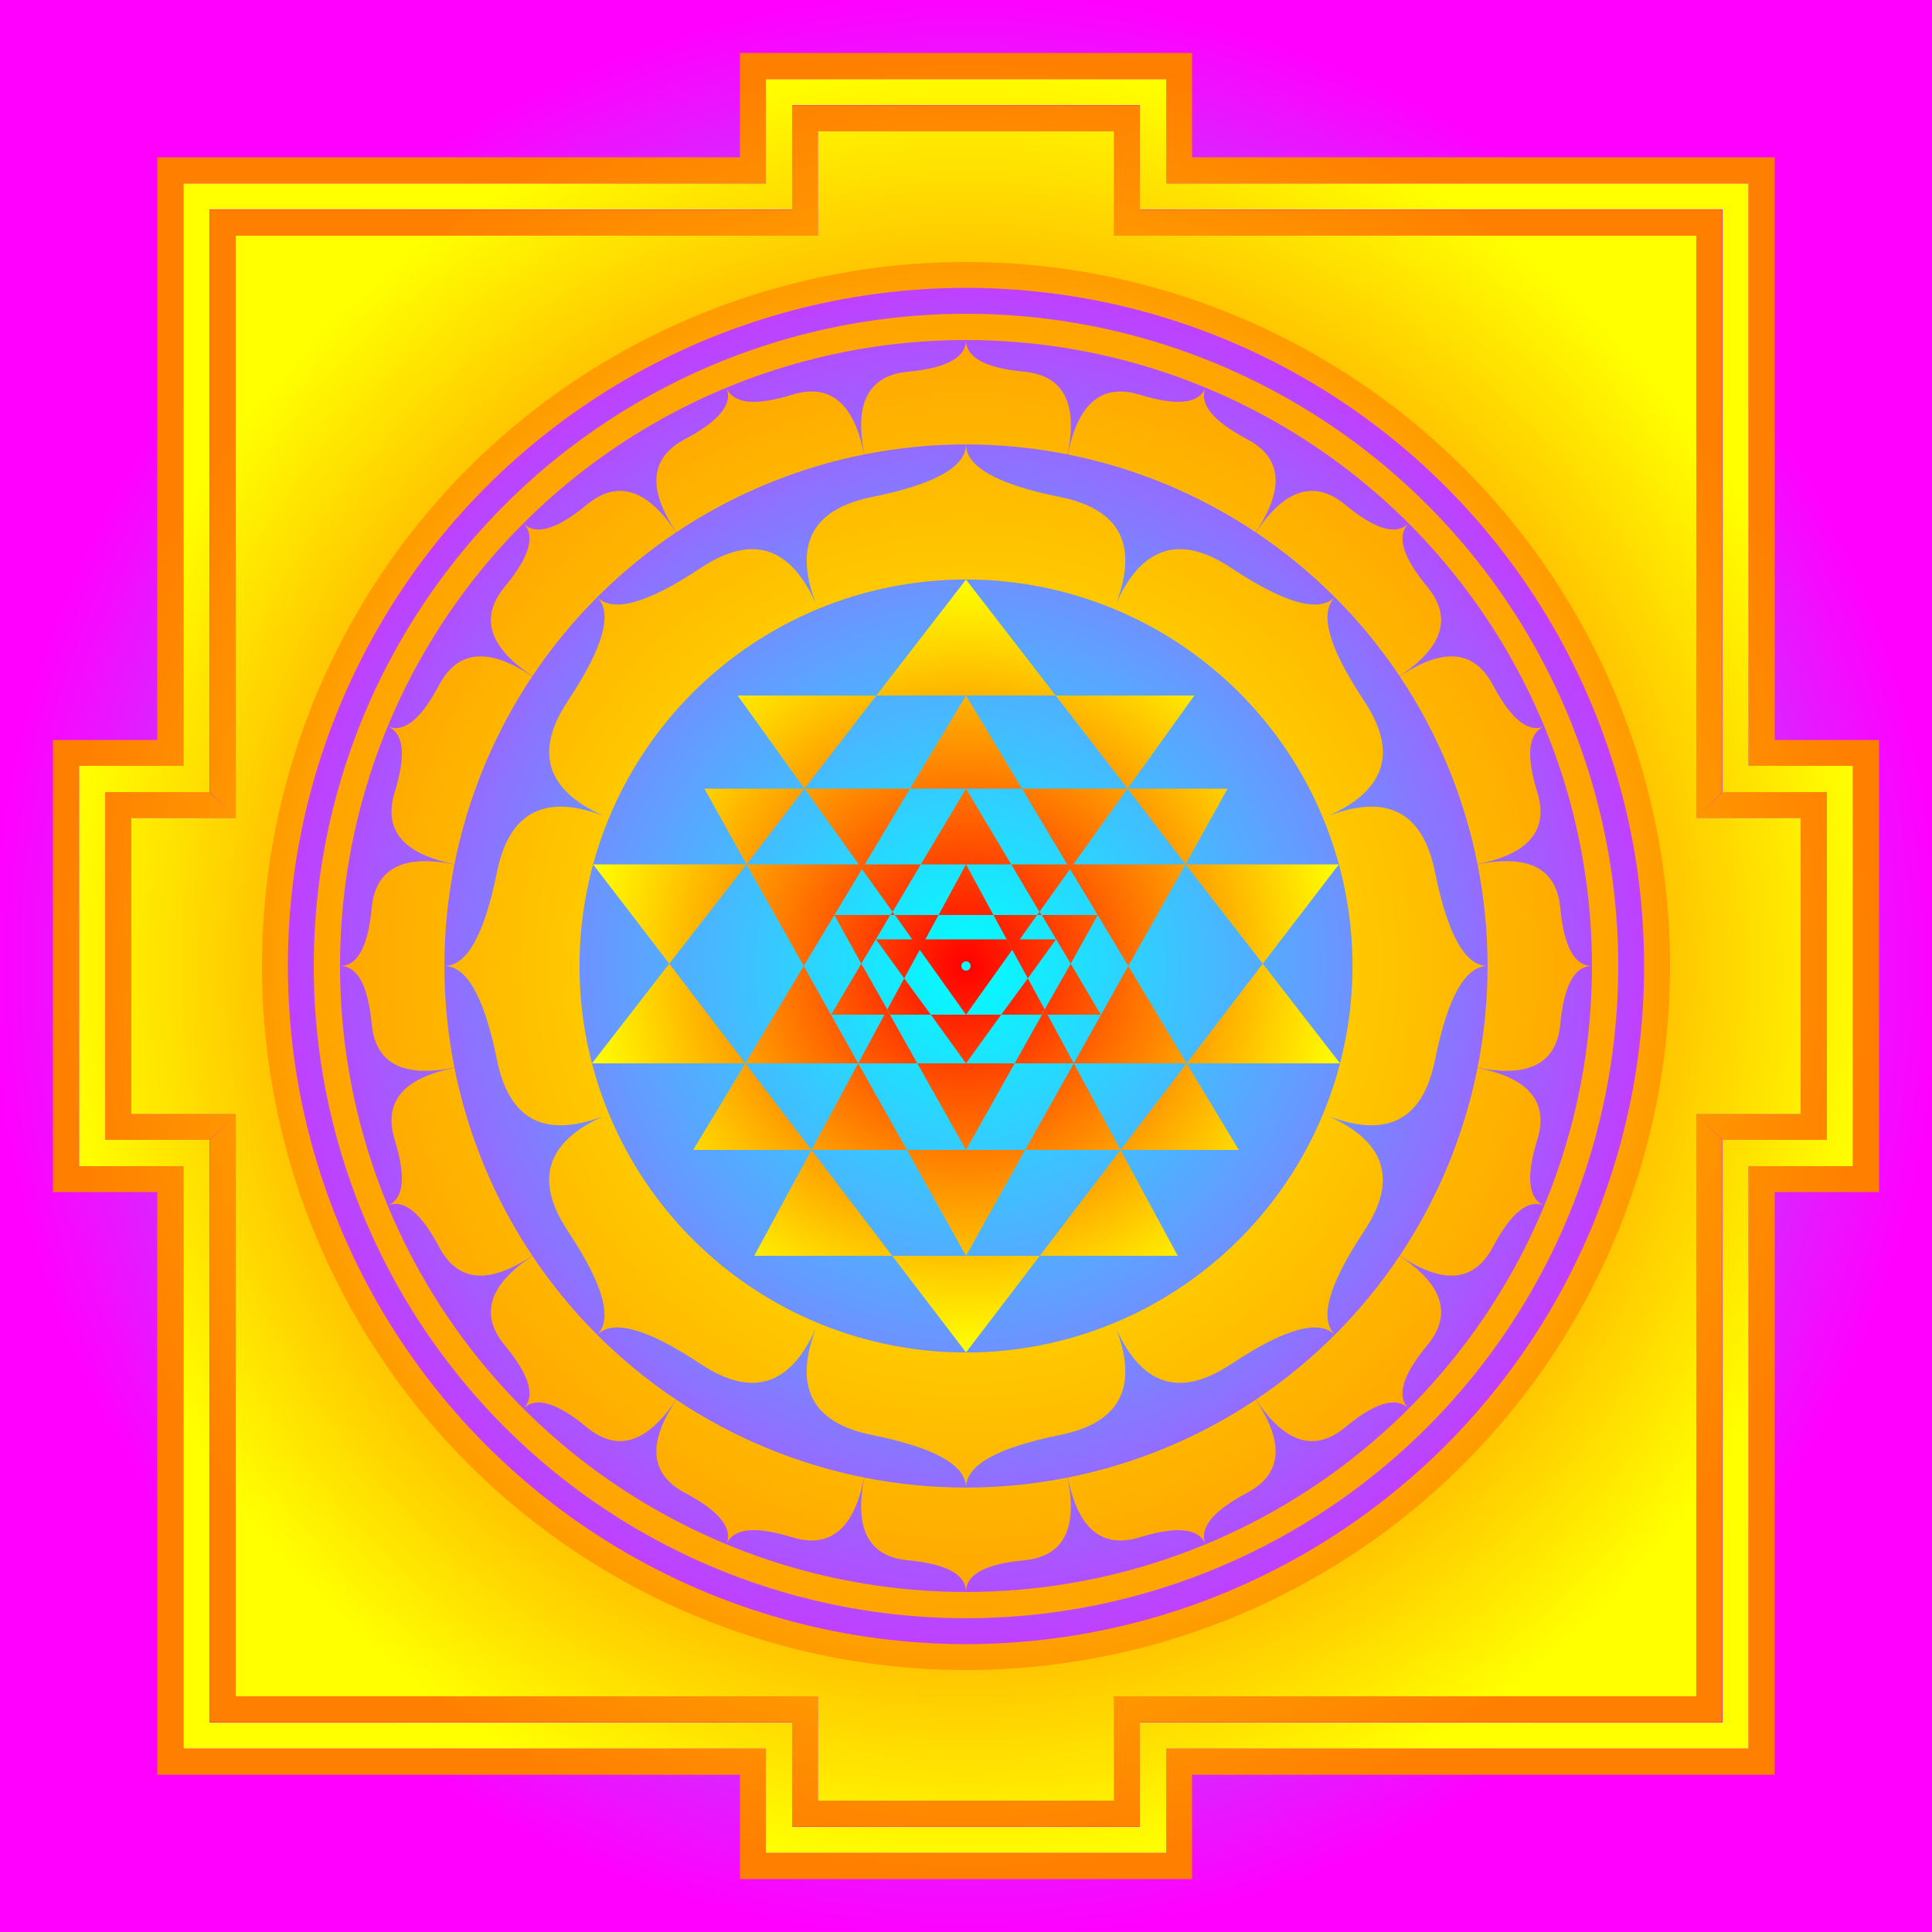
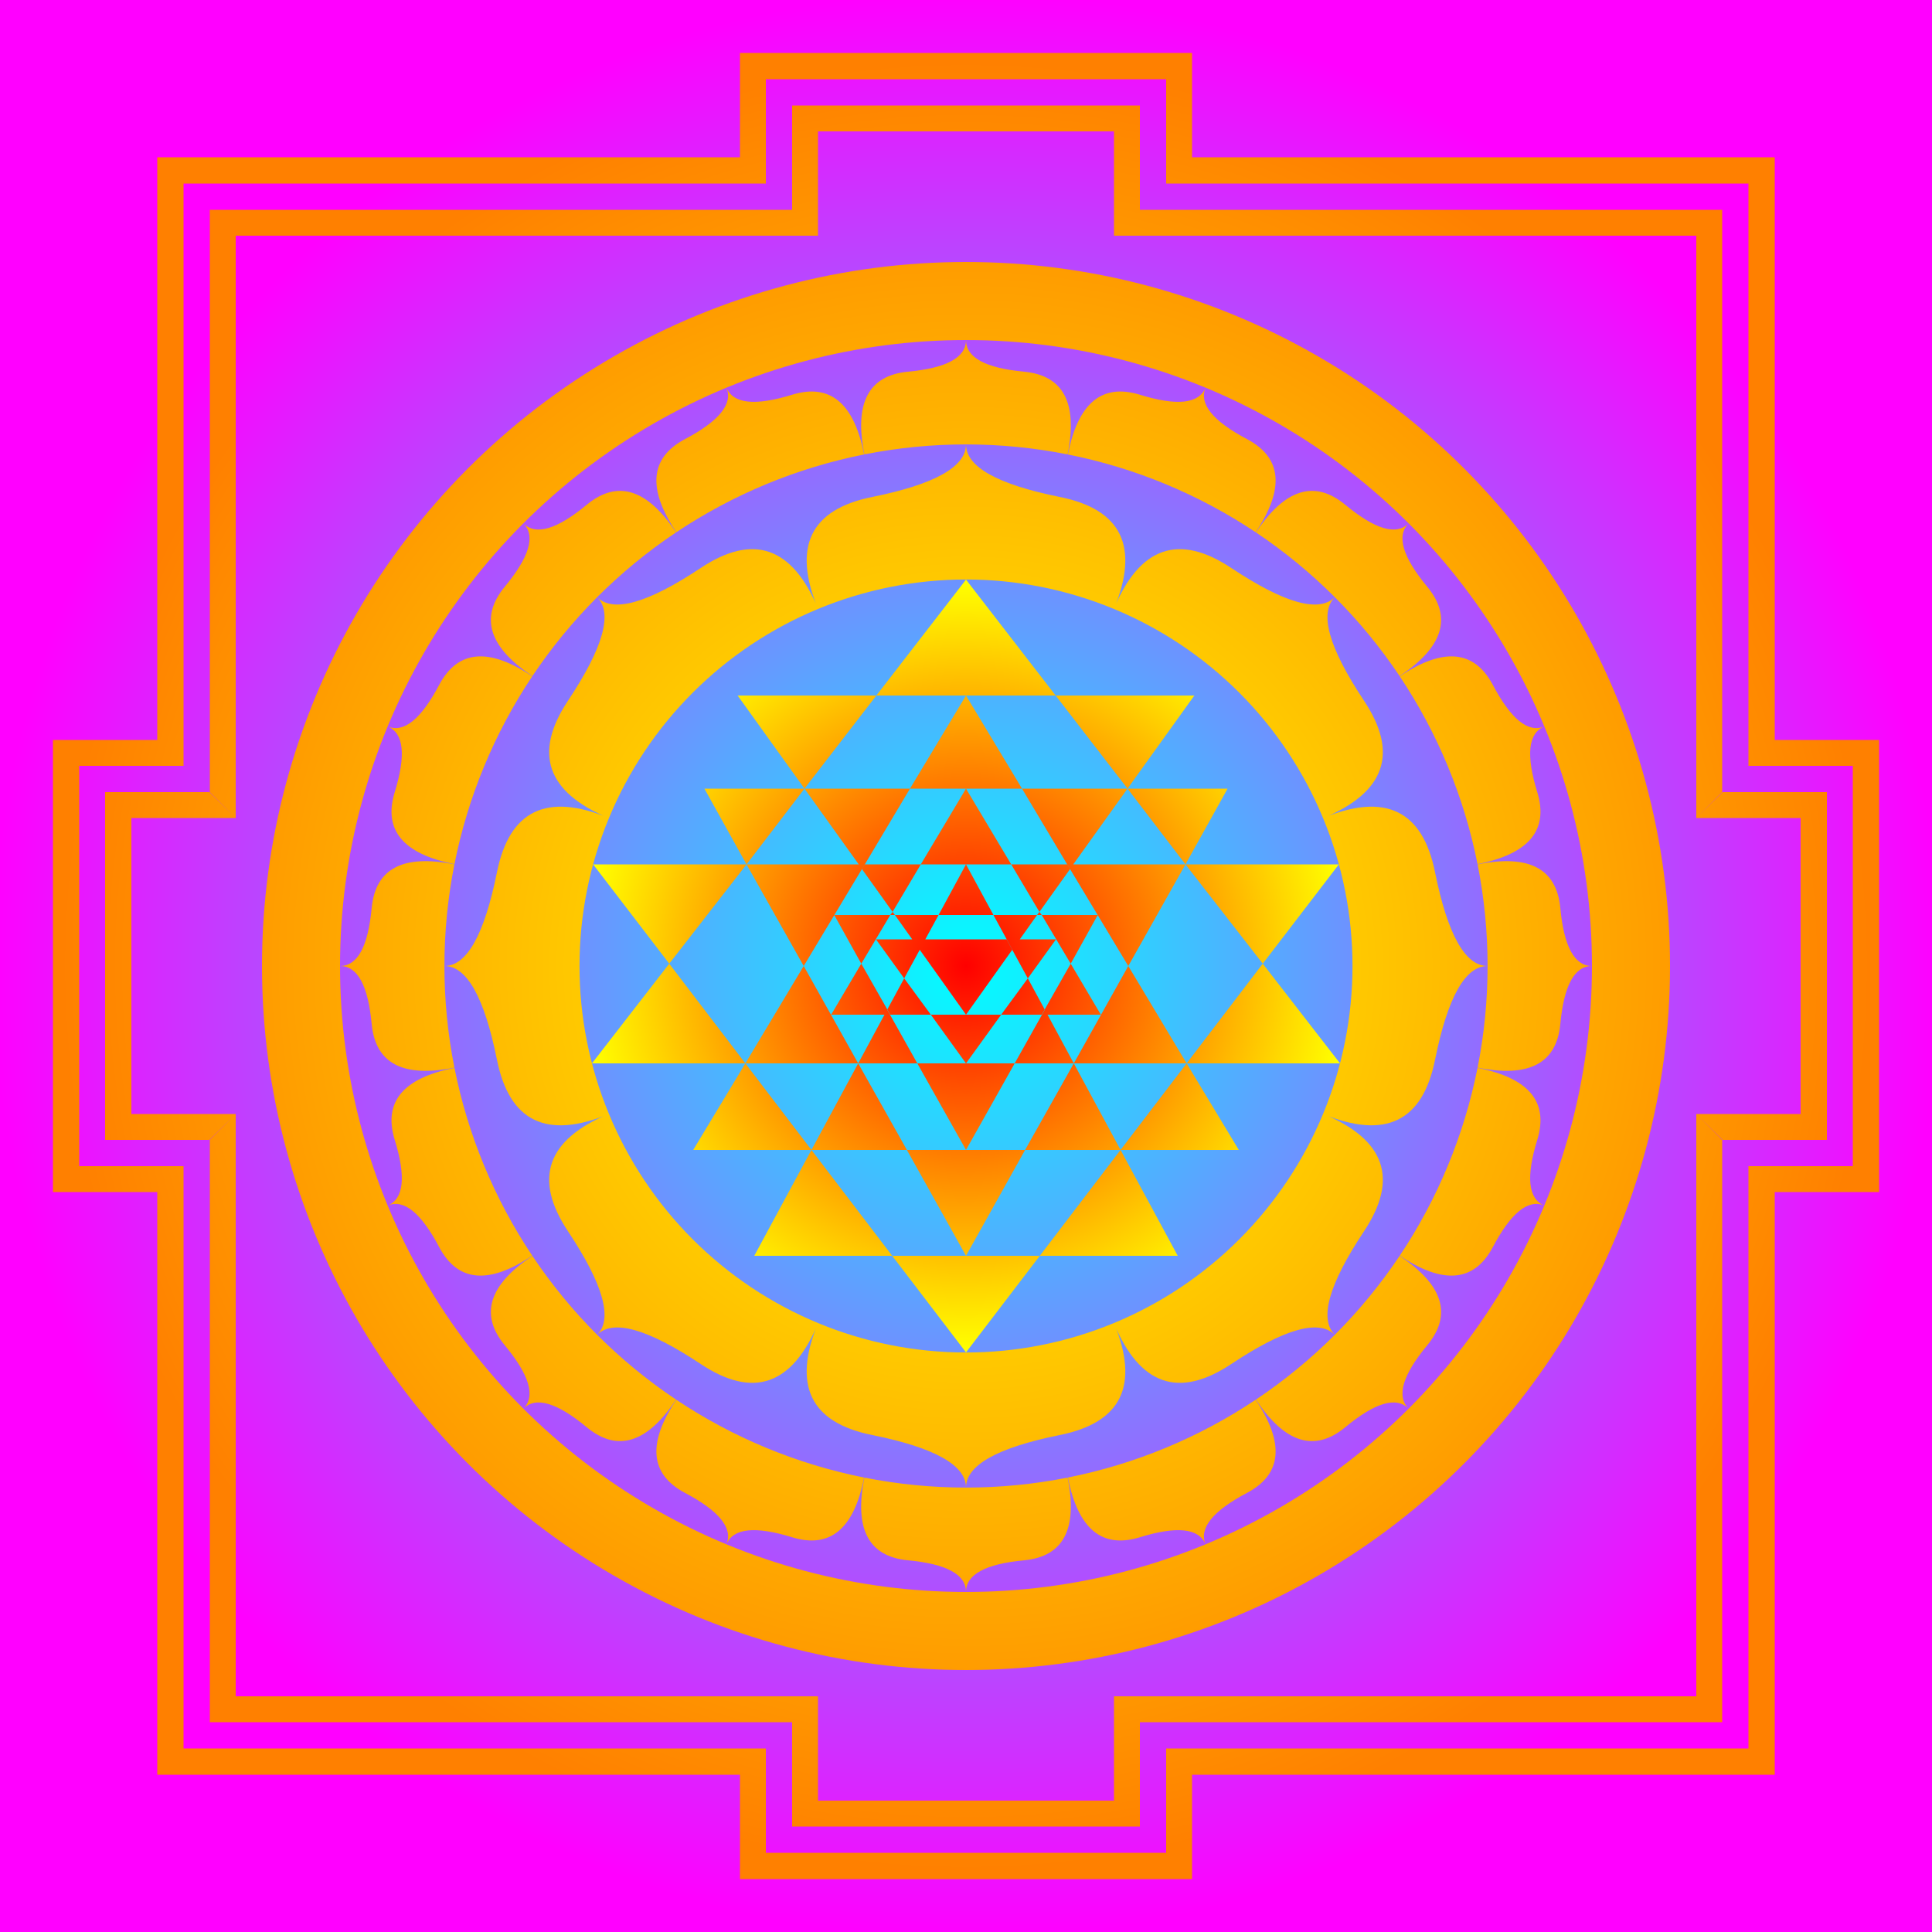
<svg xmlns="http://www.w3.org/2000/svg" xmlns:xlink="http://www.w3.org/1999/xlink" viewBox="-2.5 -2.5 5 5" width="8in" height="8in">
  <rect x="-2.5" y="-2.5" width="5" height="5" fill="#333333" stroke="none" />
  <title>Sri Yantra</title>
  <desc>The Sri Yantra mandala.</desc>
  <style type="text/css">
	
		.mag
		{stroke:none;fill:#ff00ff;}
		.yel
		{stroke:none;fill:#ffff00;}
		.cyn
		{stroke:none;fill:#00ffff;}
		.org
		{stroke:none;fill:#ff8000;}
		.red
		{stroke:none;fill:#ff0000;}
		.rad1
		{fill:url(#radial1);}
		.rad2
		{fill:url(#radial2);}
		.rad3
		{fill:url(#radial3);}
		.rad4
		{fill:url(#radial4);}
		.rad5
		{fill:url(#radial5);}
	
	</style>
  <defs>
    <radialGradient id="radial1">
      <stop offset="0%" stop-color="#00ffff" />
      <stop offset="100%" stop-color="#ff00ff" />
    </radialGradient>
    <radialGradient id="radial2">
      <stop offset="0%" stop-color="#ff0000" />
      <stop offset="100%" stop-color="#ffff00" />
    </radialGradient>
    <radialGradient id="radial3">
      <stop offset="0%" stop-color="#ff0000" />
      <stop offset="100%" stop-color="#ffff00" />
    </radialGradient>
    <radialGradient id="radial4">
      <stop offset="0%" stop-color="#ffff00" />
      <stop offset="100%" stop-color="#ff8000" />
    </radialGradient>
    <radialGradient id="radial5">
      <stop offset="0%" stop-color="#00ffff" />
      <stop offset="100%" stop-color="#ffff00" />
    </radialGradient>
    <path id="smallpetal" d="    M -0.263 -1.324    Q -0.303 -1.523 -0.151 -1.538    Q -0.000 -1.552 -0.000 -1.620    Q +0.000 -1.552 +0.151 -1.538    Q +0.303 -1.523 +0.263 -1.324    A 1.350 1.350 0 0,0 -0.263 -1.324   " />
    <path id="largepetal" d="    M -0.383 -0.924    Q -0.483 -1.166 -0.242 -1.214    Q -0.000 -1.263 -0.000 -1.350    Q +0.000 -1.263 +0.242 -1.214    Q +0.483 -1.166 +0.383 -0.924    A 1.000 1.000 0 0,0 -0.383 -0.924   " />
    <clipPath id="outer">
      <use xlink:href="#smallpetal" transform="rotate(00)" />
      <use xlink:href="#smallpetal" transform="rotate(22.5)" />
      <use xlink:href="#smallpetal" transform="rotate(45.0)" />
      <use xlink:href="#smallpetal" transform="rotate(67.5)" />
      <use xlink:href="#smallpetal" transform="rotate(90.0)" />
      <use xlink:href="#smallpetal" transform="rotate(112.5)" />
      <use xlink:href="#smallpetal" transform="rotate(135.0)" />
      <use xlink:href="#smallpetal" transform="rotate(157.5)" />
      <use xlink:href="#smallpetal" transform="rotate(180.0)" />
      <use xlink:href="#smallpetal" transform="rotate(202.5)" />
      <use xlink:href="#smallpetal" transform="rotate(225.0)" />
      <use xlink:href="#smallpetal" transform="rotate(247.5)" />
      <use xlink:href="#smallpetal" transform="rotate(270.0)" />
      <use xlink:href="#smallpetal" transform="rotate(292.5)" />
      <use xlink:href="#smallpetal" transform="rotate(315.0)" />
      <use xlink:href="#smallpetal" transform="rotate(337.5)" />
      <use xlink:href="#largepetal" transform="rotate(00)" />
      <use xlink:href="#largepetal" transform="rotate(45)" />
      <use xlink:href="#largepetal" transform="rotate(90)" />
      <use xlink:href="#largepetal" transform="rotate(135)" />
      <use xlink:href="#largepetal" transform="rotate(180)" />
      <use xlink:href="#largepetal" transform="rotate(225)" />
      <use xlink:href="#largepetal" transform="rotate(270)" />
      <use xlink:href="#largepetal" transform="rotate(315)" />
    </clipPath>
    <clipPath id="inner">
      <path d="     M +0.000 -1.000 L -0.232 -0.700 L +0.232 -0.700      M +0.232 -0.700 L +0.591 -0.700 L +0.418 -0.459     M -0.232 -0.700 L -0.591 -0.700 L -0.418 -0.459     M -0.000 -0.700 L +0.145 -0.459 L -0.145 -0.459      M +0.418 -0.459 L +0.677 -0.459 L +0.568 -0.263     M -0.418 -0.459 L -0.677 -0.459 L -0.568 -0.263     M +0.145 -0.459 L +0.418 -0.459 L +0.269 -0.251     M -0.145 -0.459 L -0.418 -0.459 L -0.269 -0.251     M +0.000 -0.459 L +0.117 -0.263 L -0.117 -0.263      M +0.568 -0.263 L +0.965 -0.263 L +0.768 -0.006     M -0.568 -0.263 L -0.965 -0.263 L -0.768 -0.006     M +0.568 -0.263 L +0.262 -0.263 L +0.420 -0.000     M -0.568 -0.263 L -0.262 -0.263 L -0.420 -0.000     M +0.278 -0.263 L +0.117 -0.263 L +0.190 -0.140     M -0.278 -0.263 L -0.117 -0.263 L -0.190 -0.140     M +0.000 -0.263 L +0.071 -0.132 L -0.071 -0.132      M +0.341,-0.132 L +0.196,-0.132 L +0.271,-0.006     M -0.341,-0.132 L -0.196,-0.132 L -0.271,-0.006     M +0.190,-0.140 L +0.196,-0.132 L +0.184,-0.132     M -0.190,-0.140 L -0.196,-0.132 L -0.184,-0.132     M +0.071,-0.132 L +0.120,-0.042 L +0.184,-0.132     M -0.071,-0.132 L -0.120,-0.042 L -0.184,-0.132        M +0.233,-0.069 L +0.105,-0.069 L +0.160,+0.032     M -0.233,-0.069 L -0.105,-0.069 L -0.160,+0.032     M +0.139,-0.069 L +0.000,+0.126 L -0.139,-0.069     M +0.211,+0.126 L +0.091,+0.126 L +0.160,+0.032     M -0.211,+0.126 L -0.091,+0.126 L -0.160,+0.032      M +0.271,-0.006 L +0.196,+0.126 L +0.349,+0.126     M -0.271,-0.006 L -0.196,+0.126 L -0.349,+0.126      M +0.204,+0.113 L +0.279,+0.252 L +0.126,+0.252     M -0.204,+0.113 L -0.279,+0.252 L -0.126,+0.252     M +0.091,+0.126 L +0.000,+0.252 L -0.091,+0.126      M +0.768,-0.006 L +0.968,+0.252 L +0.571,+0.252     M -0.768,-0.006 L -0.968,+0.252 L -0.571,+0.252     M +0.420,-0.000 L +0.279,+0.252 L +0.571,+0.252     M -0.420,-0.000 L -0.279,+0.252 L -0.571,+0.252      M +0.571,+0.252 L +0.706,+0.476 L +0.400,+0.476     M -0.571,+0.252 L -0.706,+0.476 L -0.400,+0.476     M +0.279,+0.252 L +0.153,+0.476 L +0.400,+0.476     M -0.279,+0.252 L -0.153,+0.476 L -0.400,+0.476     M +0.126,+0.252 L -0.126,+0.252 L +0.000,+0.476      M +0.191,+0.750 L +0.548,+0.750 L +0.400,+0.476     M -0.191,+0.750 L -0.548,+0.750 L -0.400,+0.476     M +0.000,+0.750 L -0.153,+0.476 L +0.153,+0.476      M +0.191,+0.750 L -0.191,+0.750 L +0.000,+1.000    " />
    </clipPath>
    <clipPath id="outermagentaframe">
      <path class="rad3" d="     M -1.890,-1.890 L -0.383,-1.890 L -0.383,-2.160 L +0.383,-2.160 L +0.383,-1.890     L +1.890,-1.890 L +1.890,-0.383 L +2.160,-0.383 L +2.160,+0.383 L +1.890,+0.383     L +1.890,+1.890 L +0.383,+1.890 L +0.383,+2.160 L -0.383,+2.160 L -0.383,+1.890     L -1.890,+1.890 L -1.890,+0.383 L -2.160,+0.383 L -2.160,-0.383 L -1.890,-0.383    " />
      <path d="     M +1.958,-1.958 L +2.025,-2.025 L +2.025,-0.518 L +1.958,-0.450     M +1.958,+1.958 L +2.025,+2.025 L +2.025,+0.518 L +1.958,+0.450     M -1.958,+1.958 L -2.025,+2.025 L -2.025,+0.518 L -1.958,+0.450     M -1.958,-1.958 L -2.025,-2.025 L -2.025,-0.518 L -1.958,-0.450      M +1.958,-1.958 L +2.025,-2.025 L +0.518,-2.025 L +0.450,-1.958     M +1.958,+1.958 L +2.025,+2.025 L +0.518,+2.025 L +0.450,+1.958     M -1.958,-1.958 L -2.025,-2.025 L -0.518,-2.025 L -0.450,-1.958     M -1.958,+1.958 L -2.025,+2.025 L -0.518,+2.025 L -0.450,+1.958      M +1.958,-0.450 L +2.025,-0.518 L +2.295,-0.518 L +2.228,-0.450     M +1.958,+0.450 L +2.025,+0.518 L +2.295,+0.518 L +2.228,+0.450     M -1.958,-0.450 L -2.025,-0.518 L -2.295,-0.518 L -2.228,-0.450     M -1.958,+0.450 L -2.025,+0.518 L -2.295,+0.518 L -2.228,+0.450      M +0.450,-1.958 L +0.518,-2.025 L +0.518,-2.295 L +0.450,-2.228     M +0.450,+1.958 L +0.518,+2.025 L +0.518,+2.295 L +0.450,+2.228     M -0.450,-1.958 L -0.518,-2.025 L -0.518,-2.295 L -0.450,-2.228     M -0.450,+1.958 L -0.518,+2.025 L -0.518,+2.295 L -0.450,+2.228      M +2.228,-0.450 L +2.295,-0.518 L +2.295,+0.518 L +2.228,+0.450     M -2.228,-0.450 L -2.295,-0.518 L -2.295,+0.518 L -2.228,+0.450      M +0.450,-2.228 L +0.518,-2.295 L -0.518,-2.295 L -0.450,-2.228     M +0.450,+2.228 L +0.518,+2.295 L -0.518,+2.295 L -0.450,+2.228    " />
    </clipPath>
    <clipPath id="outeryellowframe">
      <path d="     M +1.890,-1.890 L +1.957,-1.957 L +1.957,-0.450 L +1.890,-0.383     M -1.890,-1.890 L -1.957,-1.957 L -1.957,-0.450 L -1.890,-0.383     M +1.890,+1.890 L +1.957,+1.957 L +1.957,+0.450 L +1.890,+0.383     M -1.890,+1.890 L -1.957,+1.957 L -1.957,+0.450 L -1.890,+0.383      M +1.890,-1.890 L +1.957,-1.957 L +0.450,-1.957 L +0.383,-1.890     M -1.890,-1.890 L -1.957,-1.957 L -0.450,-1.957 L -0.383,-1.890     M +1.890,+1.890 L +1.957,+1.957 L +0.450,+1.957 L +0.383,+1.890     M -1.890,+1.890 L -1.957,+1.957 L -0.450,+1.957 L -0.383,+1.890      M +0.383,-2.160 L +0.450,-2.227 L +0.450,-1.957 L +0.383,-1.890     M +0.383,+2.160 L +0.450,+2.227 L +0.450,+1.957 L +0.383,+1.890     M -0.383,-2.160 L -0.450,-2.227 L -0.450,-1.957 L -0.383,-1.890     M -0.383,+2.160 L -0.450,+2.227 L -0.450,+1.957 L -0.383,+1.890      M -0.450,-2.227 L -0.383,-2.160 L +0.383,-2.160 L +0.450,-2.227     M -0.450,+2.227 L -0.383,+2.160 L +0.383,+2.160 L +0.450,+2.227      M +1.890,-0.383 L +1.958,-0.450 L +2.228,-0.450 L +2.160,-0.383     M +1.890,+0.383 L +1.958,+0.450 L +2.228,+0.450 L +2.160,+0.383     M -1.890,-0.383 L -1.958,-0.450 L -2.228,-0.450 L -2.160,-0.383     M -1.890,+0.383 L -1.958,+0.450 L -2.228,+0.450 L -2.160,+0.383      M +2.160,+0.383 L +2.228,+0.450 L +2.228,-0.450 L +2.160,-0.383     M -2.160,+0.383 L -2.228,+0.450 L -2.228,-0.450 L -2.160,-0.383    " />
      <path d="     M +2.025,-2.025 L +2.093,-2.093 L +2.093,-0.585 L +2.025,-0.518     M +2.025,+2.025 L +2.093,+2.093 L +2.093,+0.585 L +2.025,+0.518     M -2.025,-2.025 L -2.093,-2.093 L -2.093,-0.585 L -2.025,-0.518     M -2.025,+2.025 L -2.093,+2.093 L -2.093,+0.585 L -2.025,+0.518      M +2.025,-2.025 L +2.093,-2.093 L +0.585,-2.093 L +0.518,-2.025     M +2.025,+2.025 L +2.093,+2.093 L +0.585,+2.093 L +0.518,+2.025     M -2.025,-2.025 L -2.093,-2.093 L -0.585,-2.093 L -0.518,-2.025     M -2.025,+2.025 L -2.093,+2.093 L -0.585,+2.093 L -0.518,+2.025      M +0.518,-2.295 L +0.585,-2.363 L +0.585,-2.093 L +0.518,-2.025     M +0.518,+2.295 L +0.585,+2.363 L +0.585,+2.093 L +0.518,+2.025     M -0.518,-2.295 L -0.585,-2.363 L -0.585,-2.093 L -0.518,-2.025     M -0.518,+2.295 L -0.585,+2.363 L -0.585,+2.093 L -0.518,+2.025      M +2.295,-0.518 L +2.363,-0.585 L +2.093,-0.585 L +2.025,-0.518     M +2.295,+0.518 L +2.363,+0.585 L +2.093,+0.585 L +2.025,+0.518     M -2.295,-0.518 L -2.363,-0.585 L -2.093,-0.585 L -2.025,-0.518     M -2.295,+0.518 L -2.363,+0.585 L -2.093,+0.585 L -2.025,+0.518      M +2.295,-0.518 L +2.363,-0.585 L +2.363,+0.585 L +2.295,+0.518     M -2.295,-0.518 L -2.363,-0.585 L -2.363,+0.585 L -2.295,+0.518      M +0.518,-2.295 L +0.585,-2.363 L -0.585,-2.363 L -0.518,-2.295     M +0.518,+2.295 L +0.585,+2.363 L -0.585,+2.363 L -0.518,+2.295    " />
    </clipPath>
    <clipPath id="c1">
      <circle cx="0" cy="0" r="1.822" />
    </clipPath>
    <clipPath id="c2">
-       <circle cx="0" cy="0" r="1.755" />
-     </clipPath>
+       </clipPath>
    <clipPath id="c3">
      <circle cx="0" cy="0" r="1.688" />
    </clipPath>
    <clipPath id="c4">
      <circle cx="0" cy="0" r="1.620" />
    </clipPath>
    <clipPath id="c5">
      <circle cx="0" cy="0" r="0.012" />
    </clipPath>
  </defs>
  <rect class="rad1" x="-2.500" y="-2.500" width="5.000" height="5.000" />
  <rect class="rad4" x="-2.363" y="-2.363" width="4.726" height="4.726" clip-path="url(#outeryellowframe)" />
-   <rect class="rad3" x="-2.363" y="-2.363" width="4.726" height="4.726" clip-path="url(#outermagentaframe)" />
  <circle class="rad4" cx="0" cy="0" r="2.363" clip-path="url(#c1)" />
  <circle class="rad1" cx="0" cy="0" r="2.363" clip-path="url(#c2)" />
  <circle class="rad4" cx="0" cy="0" r="2.363" clip-path="url(#c3)" />
  <circle class="rad1" cx="0" cy="0" r="2.363" clip-path="url(#c4)" />
  <circle class="rad4" cx="0" cy="0" r="2.363" clip-path="url(#outer)" />
  <circle class="rad2" cx="0" cy="0" r="1.000" clip-path="url(#inner)" />
-   <circle class="rad1" cx="0" cy="0" r="2.363" clip-path="url(#c5)" />
</svg>